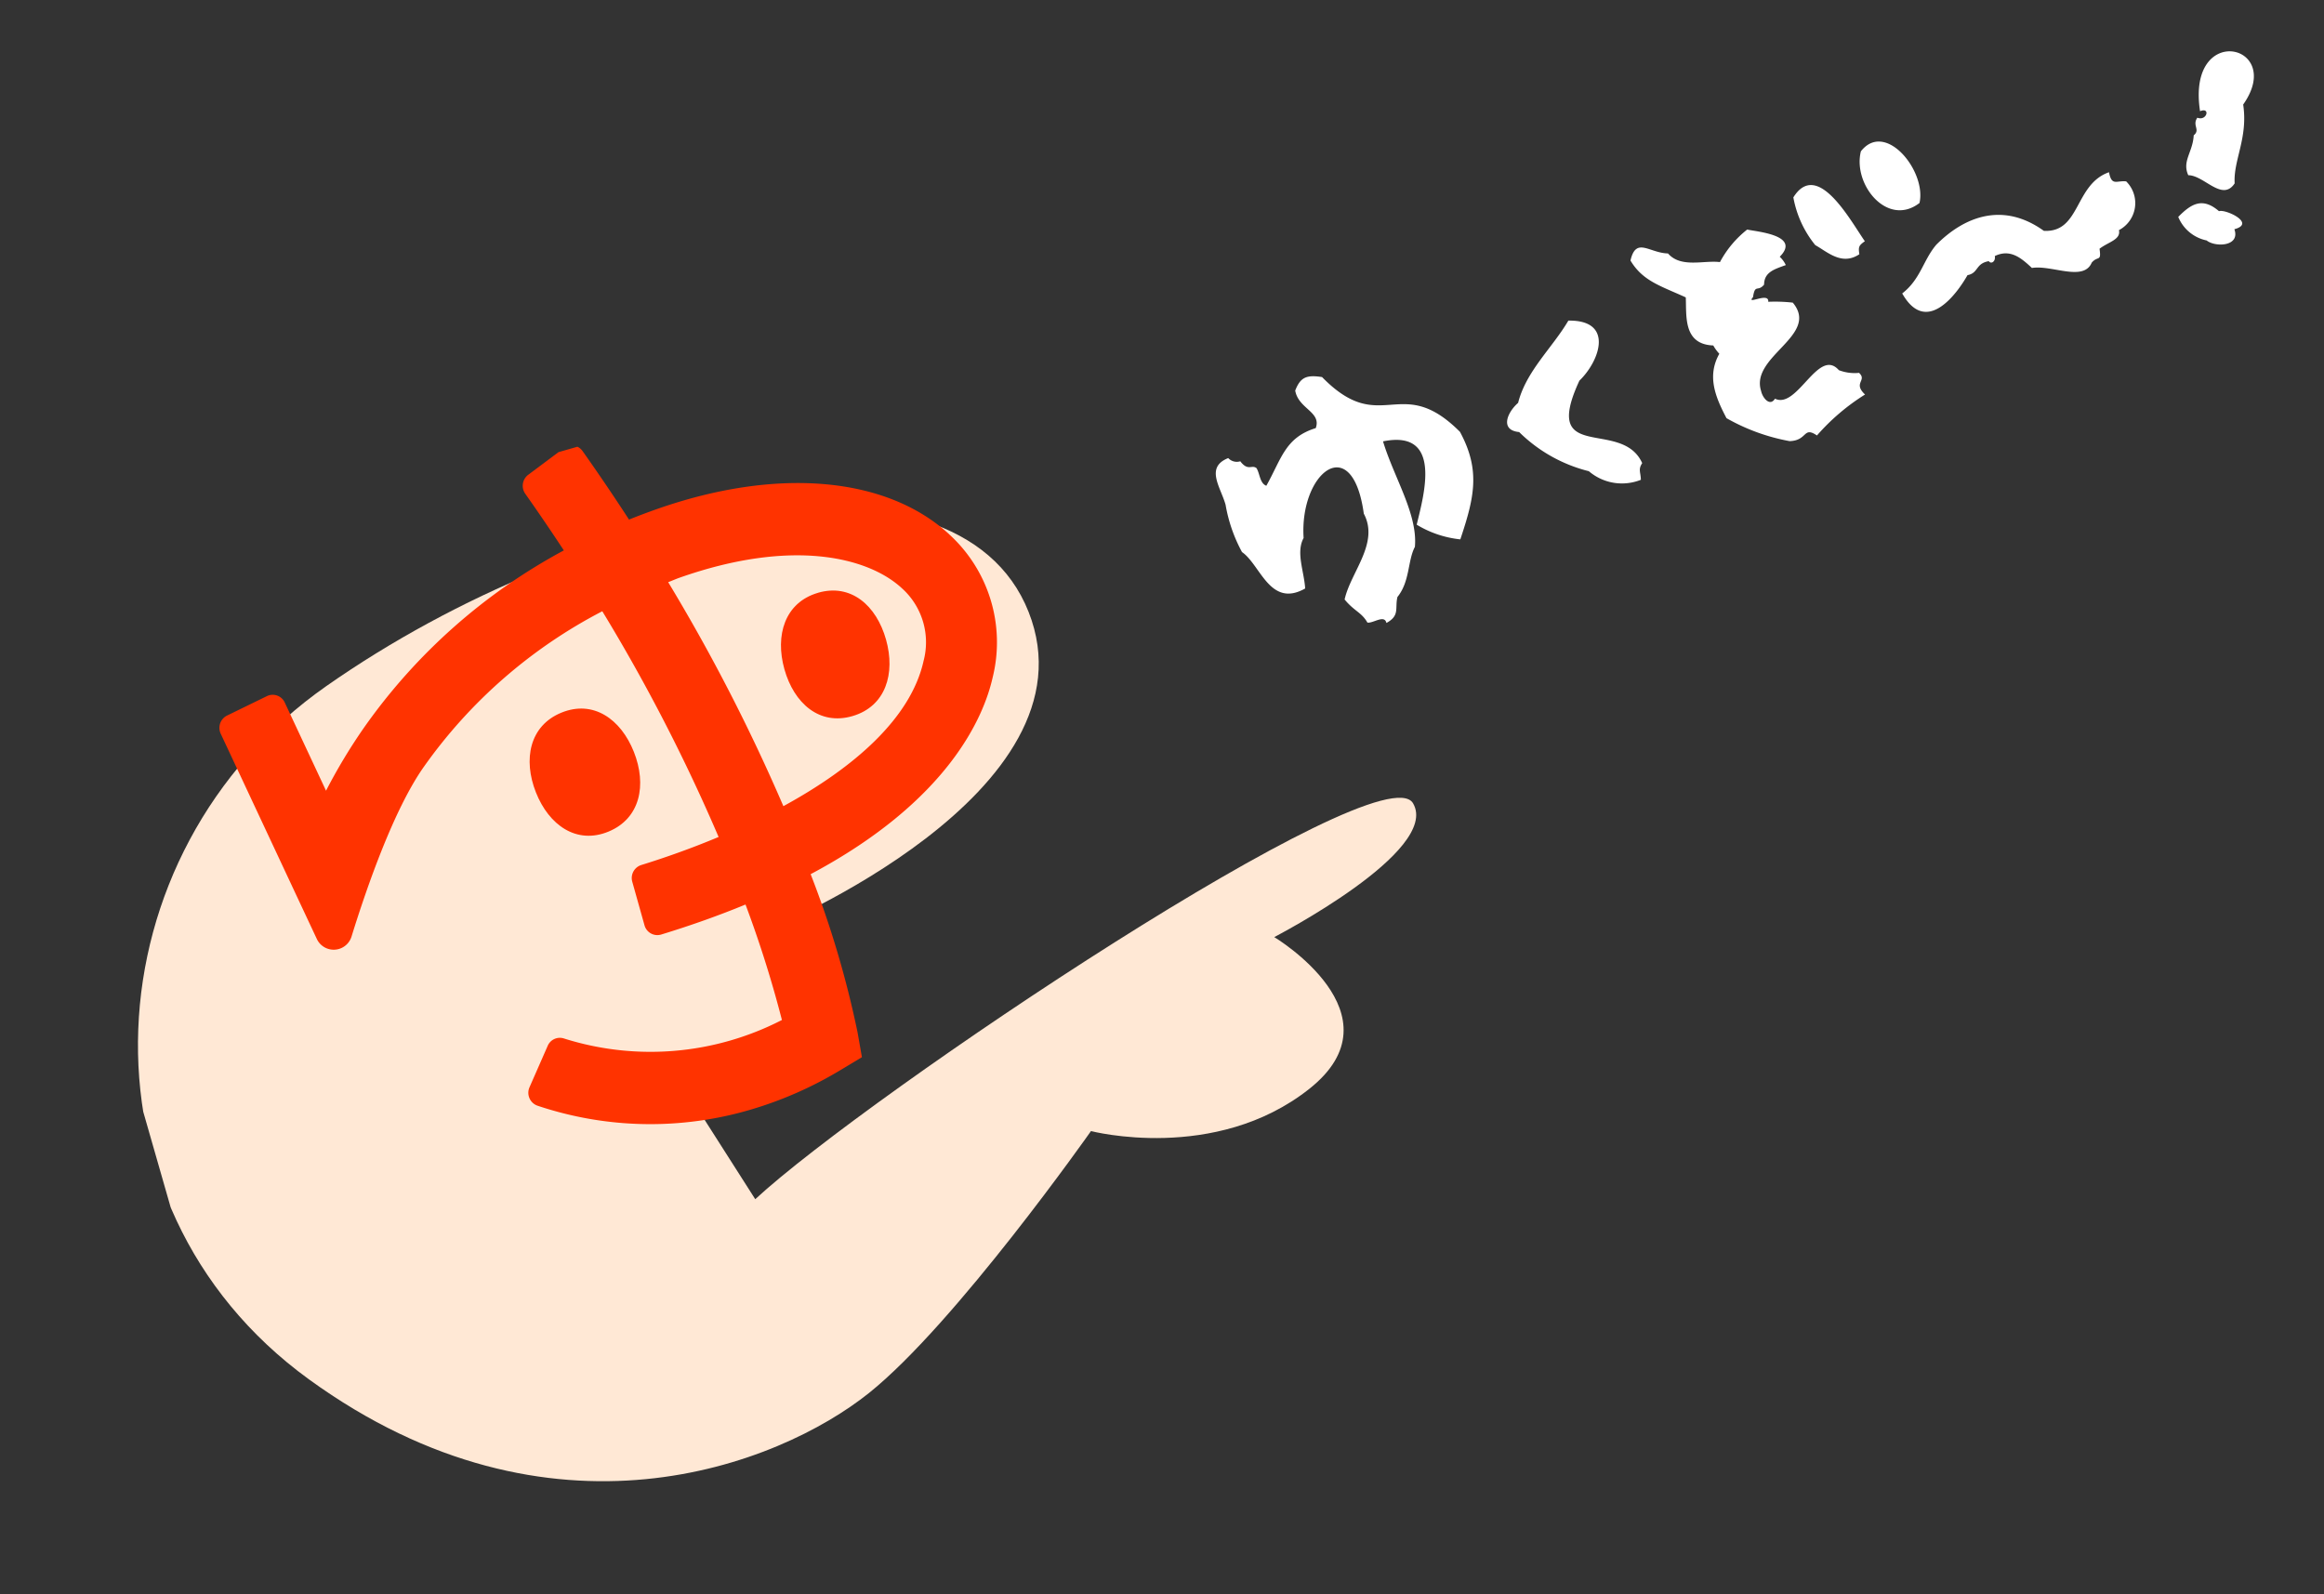
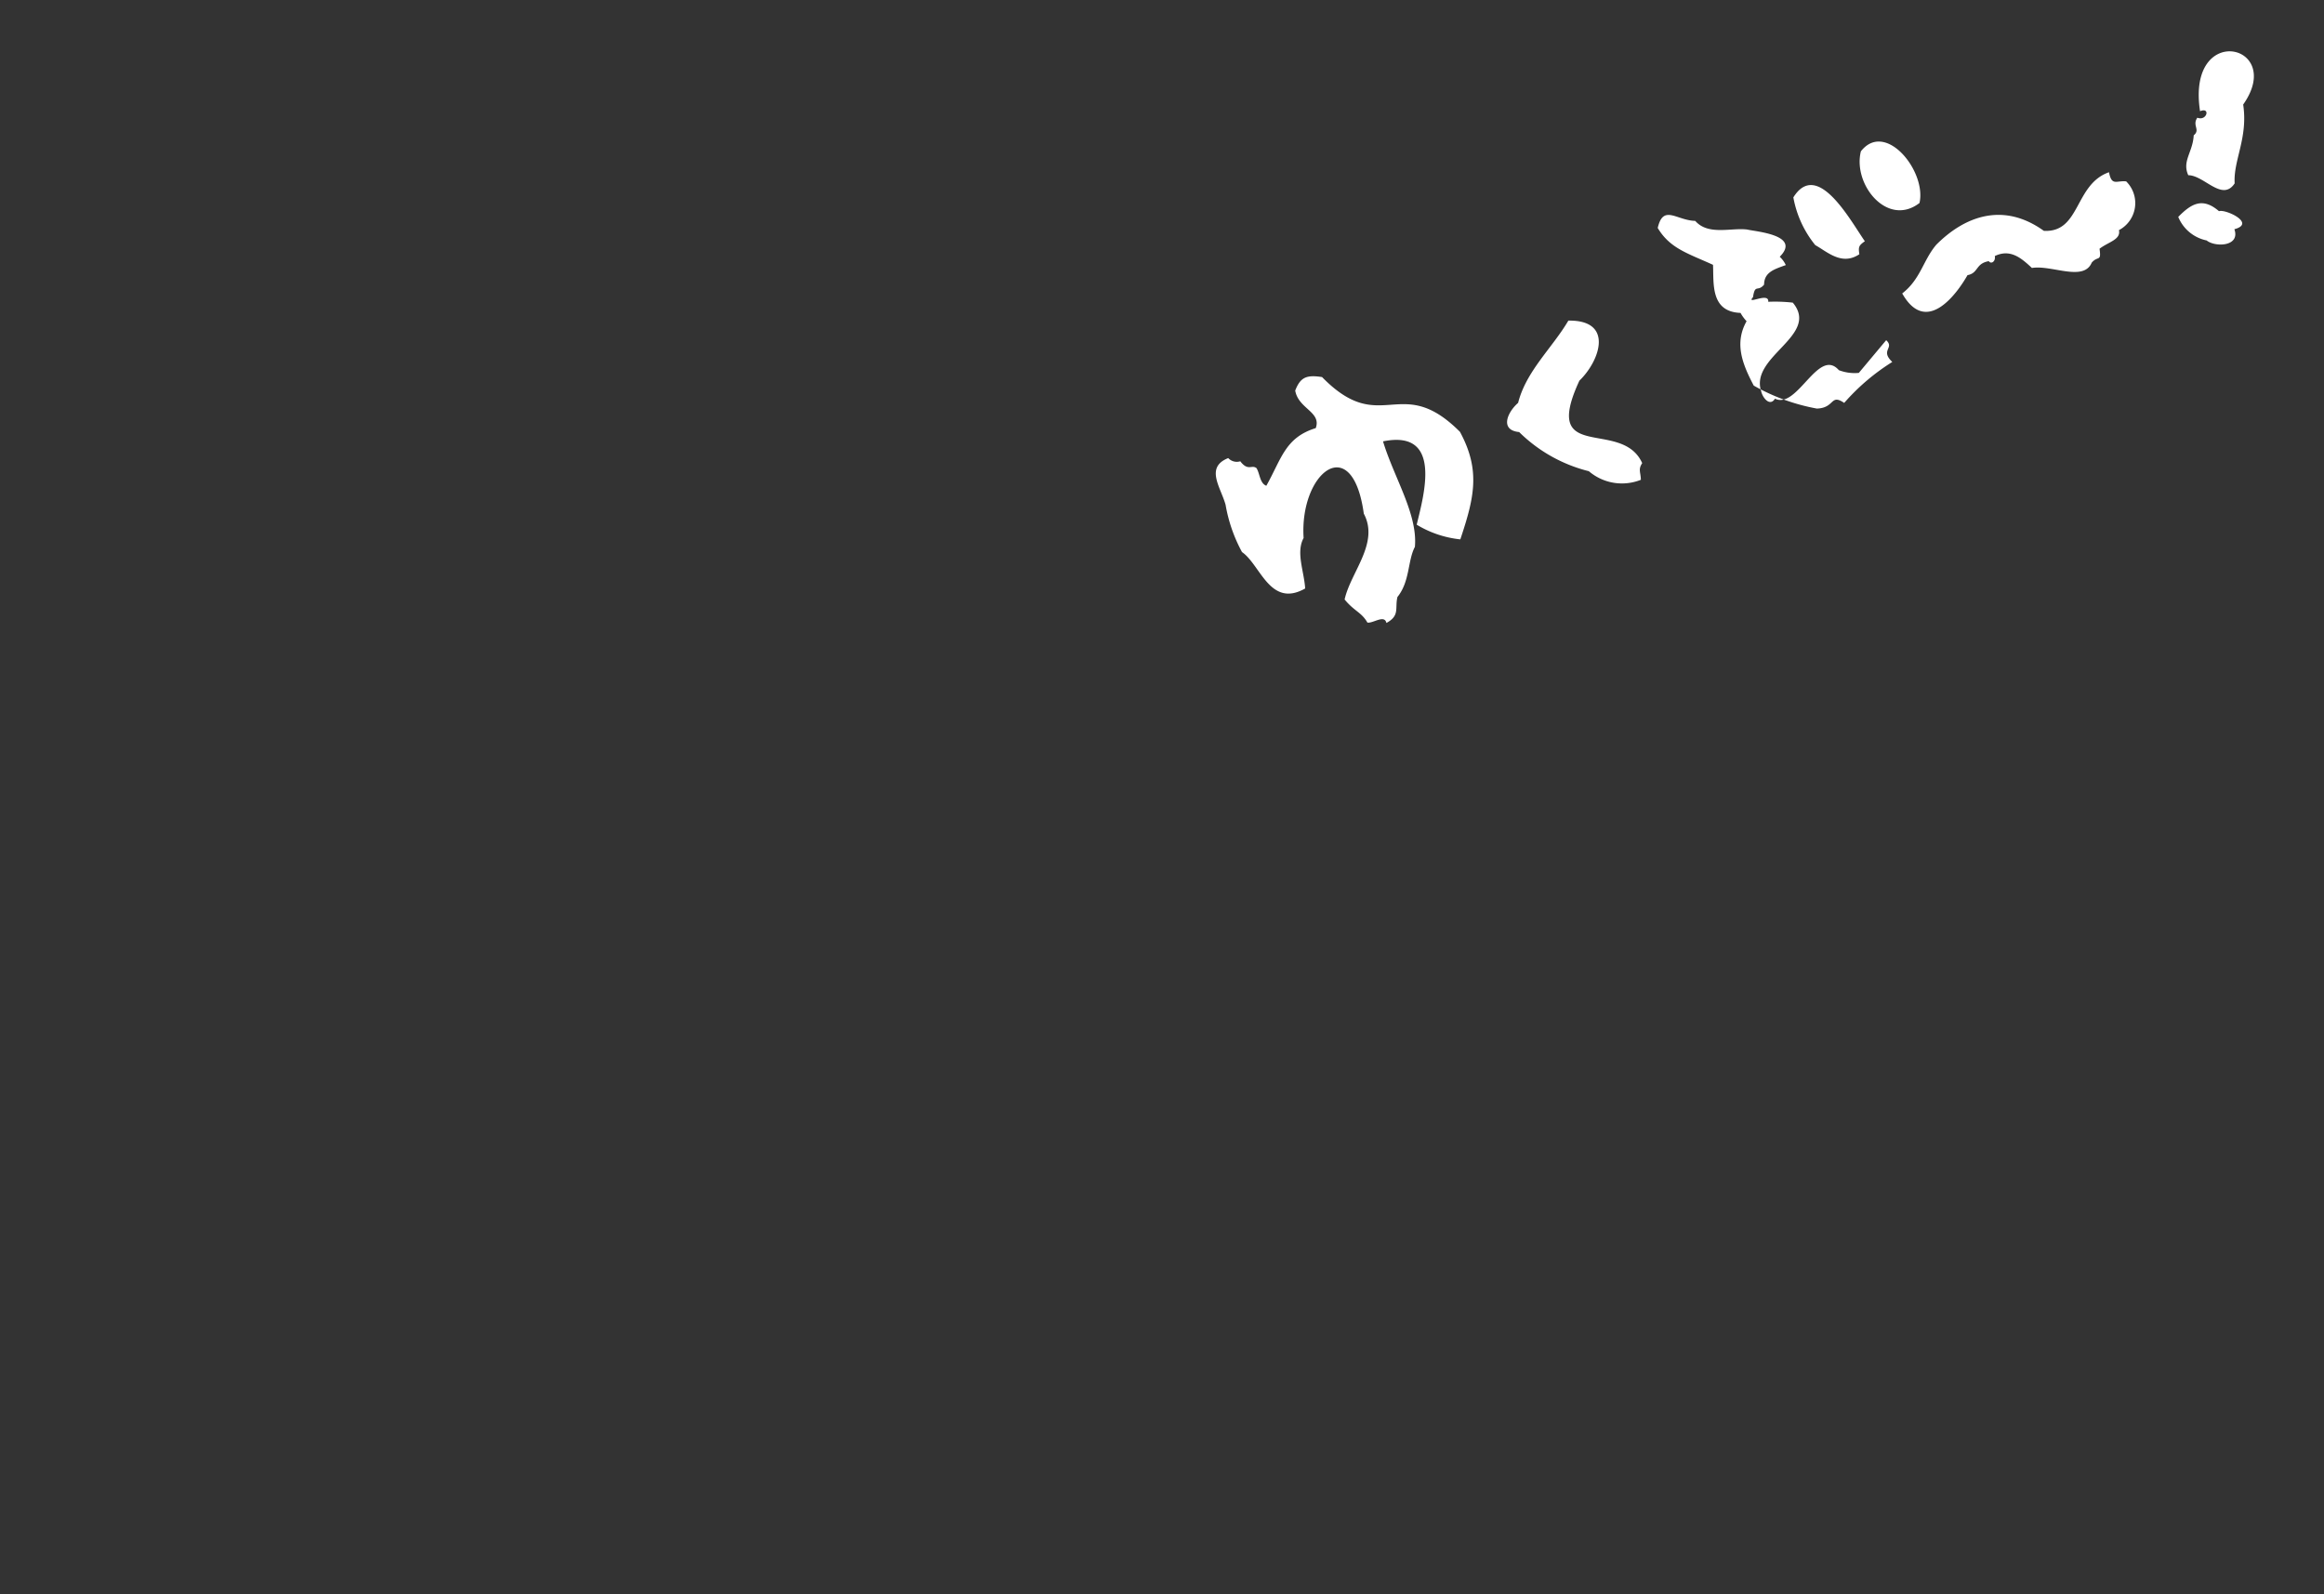
<svg xmlns="http://www.w3.org/2000/svg" id="yukuzo_" data-name="yukuzo~" width="131.271" height="90.059" viewBox="0 0 131.271 90.059">
  <rect x="0" y="0" width="131.271" height="90.059" fill="#333333" stroke="none" />
  <defs>
    <clipPath id="clip-path">
-       <rect id="長方形_133" data-name="長方形 133" width="73.968" height="57.704" fill="none" />
-     </clipPath>
+       </clipPath>
  </defs>
  <g id="グループ_203" data-name="グループ 203" transform="translate(0 34.59) rotate(-16)">
    <g id="グループ_200" data-name="グループ 200" transform="translate(0 0)">
      <g id="グループ_199" data-name="グループ 199" clip-path="url(#clip-path)">
        <path id="パス_1185" data-name="パス 1185" d="M73.782,26.372C72.937,23,39.592,33.739,31.9,37.629l-1.653-5.569c5.4-.368,7.514-2.581,6.613-8.882,0,0,20.1-2.229,19.027-13.188S33.645-2.776,16.6,3.087C1.161,8.4-5.523,27.189,4.866,40.469S29,52.456,35.063,49.922C40.844,47.506,51.19,39.157,51.19,39.157s6.237,3.688,12.508,1.108.464-8.79.464-8.79,10.38-2.076,9.621-5.1" transform="translate(-0.032 6.003)" fill="#ffe8d5" />
      </g>
    </g>
    <g id="グループ_202" data-name="グループ 202" transform="translate(0 0)">
      <g id="グループ_201" data-name="グループ 201" clip-path="url(#clip-path)">
        <path id="パス_1186" data-name="パス 1186" d="M42.613,10.594c-2.524-4.128-8.32-6.34-15.506-5.913q-.839.05-1.647.135c-.443-1.445-.923-2.923-1.454-4.441a.744.744,0,0,0-.968-.455L20.683.814a.78.78,0,0,0-.454.985c.436,1.251.837,2.474,1.212,3.675a32.73,32.73,0,0,0-13.593,6.5,31.344,31.344,0,0,0-3.061,2.848L3.919,9.391a.748.748,0,0,0-.866-.626L.581,9.2a.776.776,0,0,0-.625.887l1.588,9.933.433,2.7a1.053,1.053,0,0,0,1.93.409c1.621-2.476,4.29-6.258,6.566-8.084A28.261,28.261,0,0,1,22.582,9.378a100.989,100.989,0,0,1,2.8,14.069c-1.554.183-3.121.288-4.641.319a.77.77,0,0,0-.744.771l-.014,2.55a.753.753,0,0,0,.762.764c1.826-.032,3.5-.144,5.046-.317a63.829,63.829,0,0,1,.179,6.837,16.213,16.213,0,0,1-12.121-2.388.747.747,0,0,0-1,.146l-1.63,1.963a.773.773,0,0,0,.136,1.122,20.008,20.008,0,0,0,11.521,3.539A21.648,21.648,0,0,0,28.38,38l1.354-.363.15-1.414A55.489,55.489,0,0,0,29.8,26.9c8.632-1.839,11.848-5.847,12.941-7.84a8.246,8.246,0,0,0-.128-8.461m-3.372,6.5c-1.587,2.894-5.425,4.691-9.862,5.683A104.221,104.221,0,0,0,26.612,8.824c.23-.018.454-.051.686-.065,6.722-.4,10.553,1.815,11.9,4.02a4.1,4.1,0,0,1,.043,4.317" transform="translate(10.137 -0.056)" fill="#f30" />
-         <path id="パス_1187" data-name="パス 1187" d="M3.335,7.193C5.274,6.975,6.152,5.25,5.958,3.264S4.569-.213,2.631,0-.186,1.948.008,3.933,1.4,7.41,3.335,7.193" transform="translate(26.286 14.192)" fill="#f30" />
        <path id="パス_1188" data-name="パス 1188" d="M2.989-.016c-1.948.011-3,1.635-3.009,3.632S1,7.226,2.95,7.215s3-1.635,3.009-3.633-1.022-3.61-2.97-3.6" transform="translate(41.724 11.695)" fill="#f30" />
      </g>
    </g>
  </g>
-   <path id="パス_1271" data-name="パス 1271" d="M42.949,4.163C44,2.662,42.923-.908,40.975.214c-1.136,1.553-.229,4.558,1.974,3.948M7.977.637C7.236.2,6.854.167,6.285.778c-.218,1.032.935,1.669.282,2.4-1.8-.151-2.428.867-3.808,1.974-.291-.262-.082-.766-.141-1.128-.169-.306-.514,0-.705-.705a.66.66,0,0,1-.564-.423C-.077,2.888.341,4.272.221,5.291a8.645,8.645,0,0,0-.14,2.82c.7,1.052.272,3.539,2.538,3.244.312-.945.269-2.083.987-2.679,1.16-3.512,4.829-4.608,3.667,0,.2,1.878-1.923,2.78-2.821,4.089.254.82.617,1.025.705,1.692.271.172,1.071-.076.987.423.877-.1.743-.589,1.128-1.128.989-.55,1.294-1.679,1.974-2.256.849-1.651.369-4.091.564-6.2,3.394.629,1,3.676,0,5.077a5.938,5.938,0,0,0,1.974,1.692c1.6-1.877,2.535-3.176,2.256-5.641C12.177,2.023,9.8,5.075,7.977.637m28.2,11.14a2.5,2.5,0,0,1-.987-.564c-.582-1.657-3.007,1.188-3.949.141-.444.326-.636-.31-.564-.7C30.83,8.591,34.944,9,34.206,6.7a8.929,8.929,0,0,0-1.269-.564c.28-.517-1.274-.282-.7-.564.4-.675.345-.154.846-.423.268-.644.844-.593,1.551-.564a1.493,1.493,0,0,0-.141-.564c1.6-.686-.719-1.82-1.128-2.115a5.843,5.843,0,0,0-2.116,1.129c-.8-.447-2.173-.5-2.538-1.552-.979-.426-1.317-1.564-2.115-.423.208,1.336,1.041,1.966,2.116,3.1-.347.988-1.139,2.4.423,3.1a2.4,2.4,0,0,0,.141.564c-1.125.9-1.124,2.167-.987,3.525a11.294,11.294,0,0,0,2.82,2.538c.965.354,1.018-.514,1.551.282a12.167,12.167,0,0,1,3.385-1.128c-.406-.889.428-.667.141-1.269M36.462,1.2A5.961,5.961,0,0,0,36.6,4.163c.488.6.946,1.656,2.115,1.41.1-.407.151-.468.564-.564-.318-1.371-.742-5.322-2.821-3.807M59.589,5.291c.648-.011.141.68-.282.282-.451.294-.079.7-.564.846-.4.863-1.168,1.1-1.128,1.974.834.345,1.208,2.13,2.256,1.41.421-1.255,1.667-2.086,2.115-3.949,3.513-2.268-1.22-5.562-2.4-.564m-38.22.987c1.505-.6,3.127-2.452.705-3.384C20.659,3.98,18.79,4.643,17.7,6.137c-.76.263-1.556,1.034-.564,1.552a8.537,8.537,0,0,0,2.821,3.525A2.876,2.876,0,0,0,22.5,12.765c.154-.405.064-.6.423-.846-.112-2.817-5.353-2.076-1.551-5.641m32.156.282c-2.077-.1-2.77,2.572-4.654,1.692-1.519-2.4-3.85-2.434-5.923-1.551-1.023.532-1.548,1.473-2.82,1.833.361,2.741,2.853,1.179,3.807.423.629.128.654-.445,1.41-.282.057.238.372.148.423-.141.966-.06,1.339.65,1.692,1.41,1.1.245,2.409,1.826,3.243.987.481-.251.52.185.705-.564.633-.173,1.313-.02,1.41-.564a1.725,1.725,0,0,0,1.411-2.4c-.487-.261-.866-.042-.705-.846m4.936,4.372c-.566-1.1-1.3-.978-2.256-.564a2.213,2.213,0,0,0,.987,1.833c.305.546,1.644,1.04,1.692,0,1.292.159-.057-1.272-.423-1.269" transform="translate(67.041 23.699) rotate(-22)" fill="#fff" fill-rule="evenodd" />
+   <path id="パス_1271" data-name="パス 1271" d="M42.949,4.163C44,2.662,42.923-.908,40.975.214c-1.136,1.553-.229,4.558,1.974,3.948M7.977.637C7.236.2,6.854.167,6.285.778c-.218,1.032.935,1.669.282,2.4-1.8-.151-2.428.867-3.808,1.974-.291-.262-.082-.766-.141-1.128-.169-.306-.514,0-.705-.705a.66.66,0,0,1-.564-.423C-.077,2.888.341,4.272.221,5.291a8.645,8.645,0,0,0-.14,2.82c.7,1.052.272,3.539,2.538,3.244.312-.945.269-2.083.987-2.679,1.16-3.512,4.829-4.608,3.667,0,.2,1.878-1.923,2.78-2.821,4.089.254.82.617,1.025.705,1.692.271.172,1.071-.076.987.423.877-.1.743-.589,1.128-1.128.989-.55,1.294-1.679,1.974-2.256.849-1.651.369-4.091.564-6.2,3.394.629,1,3.676,0,5.077a5.938,5.938,0,0,0,1.974,1.692c1.6-1.877,2.535-3.176,2.256-5.641C12.177,2.023,9.8,5.075,7.977.637m28.2,11.14a2.5,2.5,0,0,1-.987-.564c-.582-1.657-3.007,1.188-3.949.141-.444.326-.636-.31-.564-.7C30.83,8.591,34.944,9,34.206,6.7a8.929,8.929,0,0,0-1.269-.564c.28-.517-1.274-.282-.7-.564.4-.675.345-.154.846-.423.268-.644.844-.593,1.551-.564a1.493,1.493,0,0,0-.141-.564c1.6-.686-.719-1.82-1.128-2.115c-.8-.447-2.173-.5-2.538-1.552-.979-.426-1.317-1.564-2.115-.423.208,1.336,1.041,1.966,2.116,3.1-.347.988-1.139,2.4.423,3.1a2.4,2.4,0,0,0,.141.564c-1.125.9-1.124,2.167-.987,3.525a11.294,11.294,0,0,0,2.82,2.538c.965.354,1.018-.514,1.551.282a12.167,12.167,0,0,1,3.385-1.128c-.406-.889.428-.667.141-1.269M36.462,1.2A5.961,5.961,0,0,0,36.6,4.163c.488.6.946,1.656,2.115,1.41.1-.407.151-.468.564-.564-.318-1.371-.742-5.322-2.821-3.807M59.589,5.291c.648-.011.141.68-.282.282-.451.294-.079.7-.564.846-.4.863-1.168,1.1-1.128,1.974.834.345,1.208,2.13,2.256,1.41.421-1.255,1.667-2.086,2.115-3.949,3.513-2.268-1.22-5.562-2.4-.564m-38.22.987c1.505-.6,3.127-2.452.705-3.384C20.659,3.98,18.79,4.643,17.7,6.137c-.76.263-1.556,1.034-.564,1.552a8.537,8.537,0,0,0,2.821,3.525A2.876,2.876,0,0,0,22.5,12.765c.154-.405.064-.6.423-.846-.112-2.817-5.353-2.076-1.551-5.641m32.156.282c-2.077-.1-2.77,2.572-4.654,1.692-1.519-2.4-3.85-2.434-5.923-1.551-1.023.532-1.548,1.473-2.82,1.833.361,2.741,2.853,1.179,3.807.423.629.128.654-.445,1.41-.282.057.238.372.148.423-.141.966-.06,1.339.65,1.692,1.41,1.1.245,2.409,1.826,3.243.987.481-.251.52.185.705-.564.633-.173,1.313-.02,1.41-.564a1.725,1.725,0,0,0,1.411-2.4c-.487-.261-.866-.042-.705-.846m4.936,4.372c-.566-1.1-1.3-.978-2.256-.564a2.213,2.213,0,0,0,.987,1.833c.305.546,1.644,1.04,1.692,0,1.292.159-.057-1.272-.423-1.269" transform="translate(67.041 23.699) rotate(-22)" fill="#fff" fill-rule="evenodd" />
</svg>